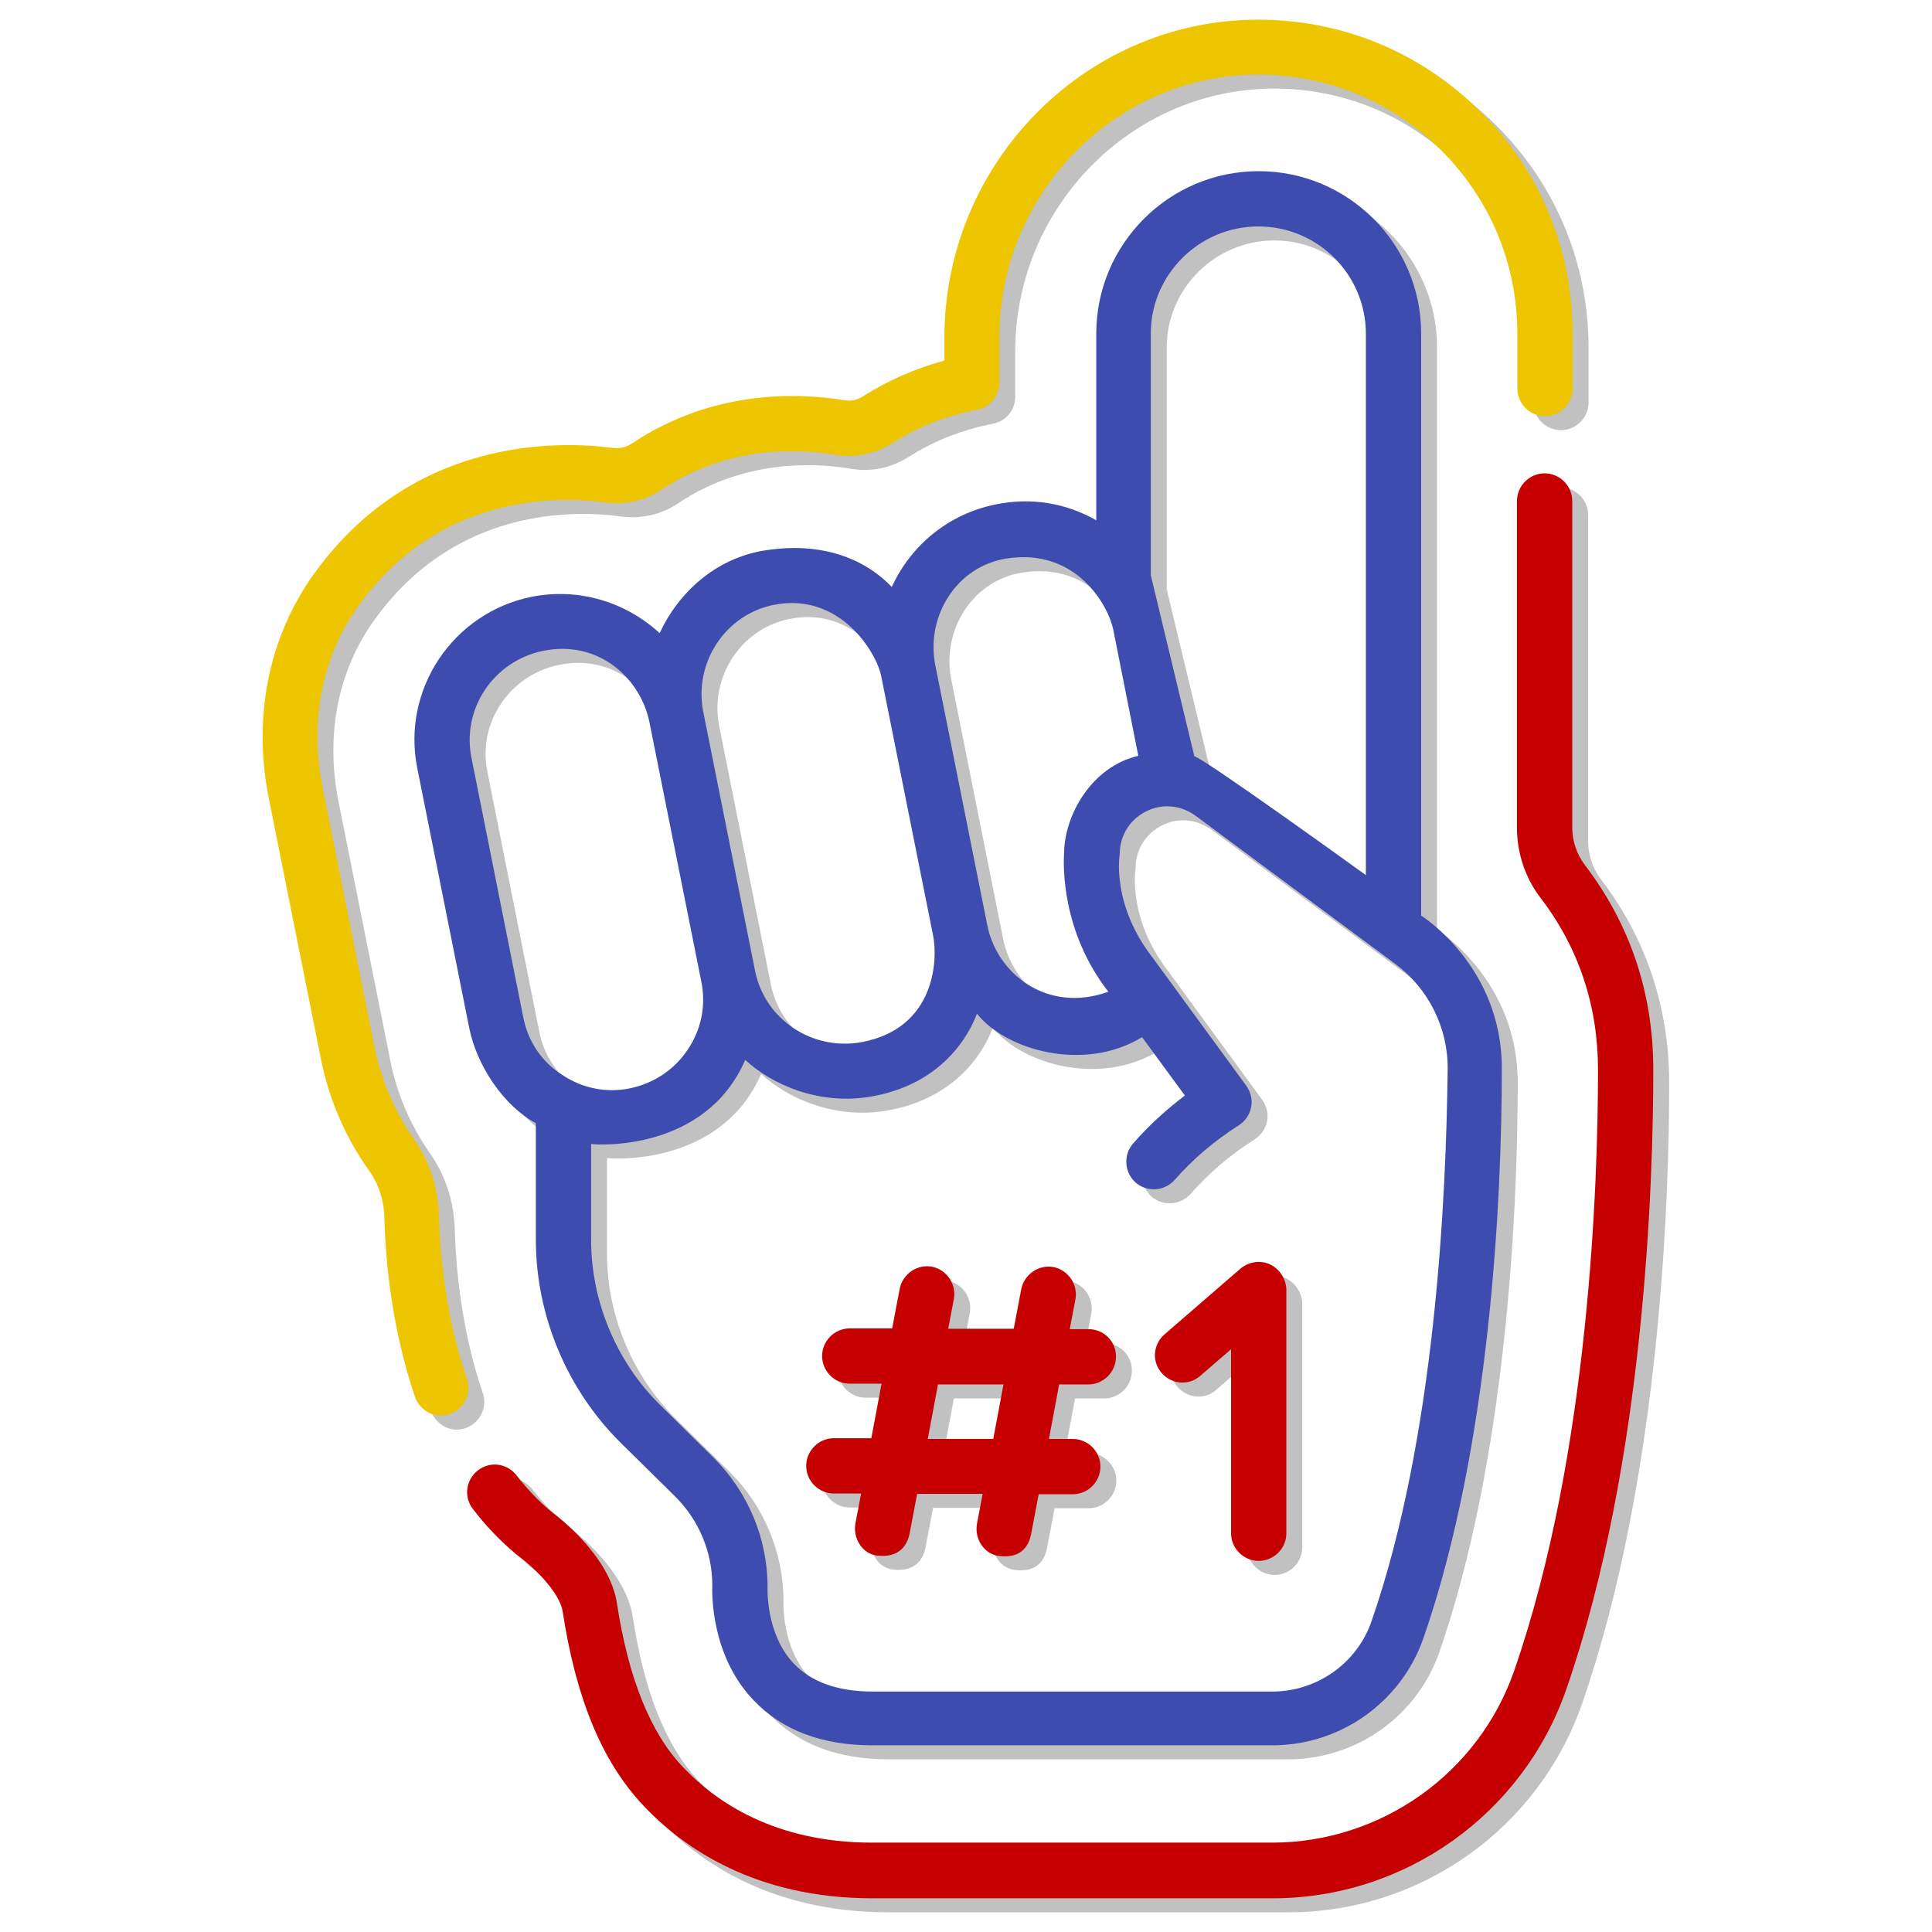
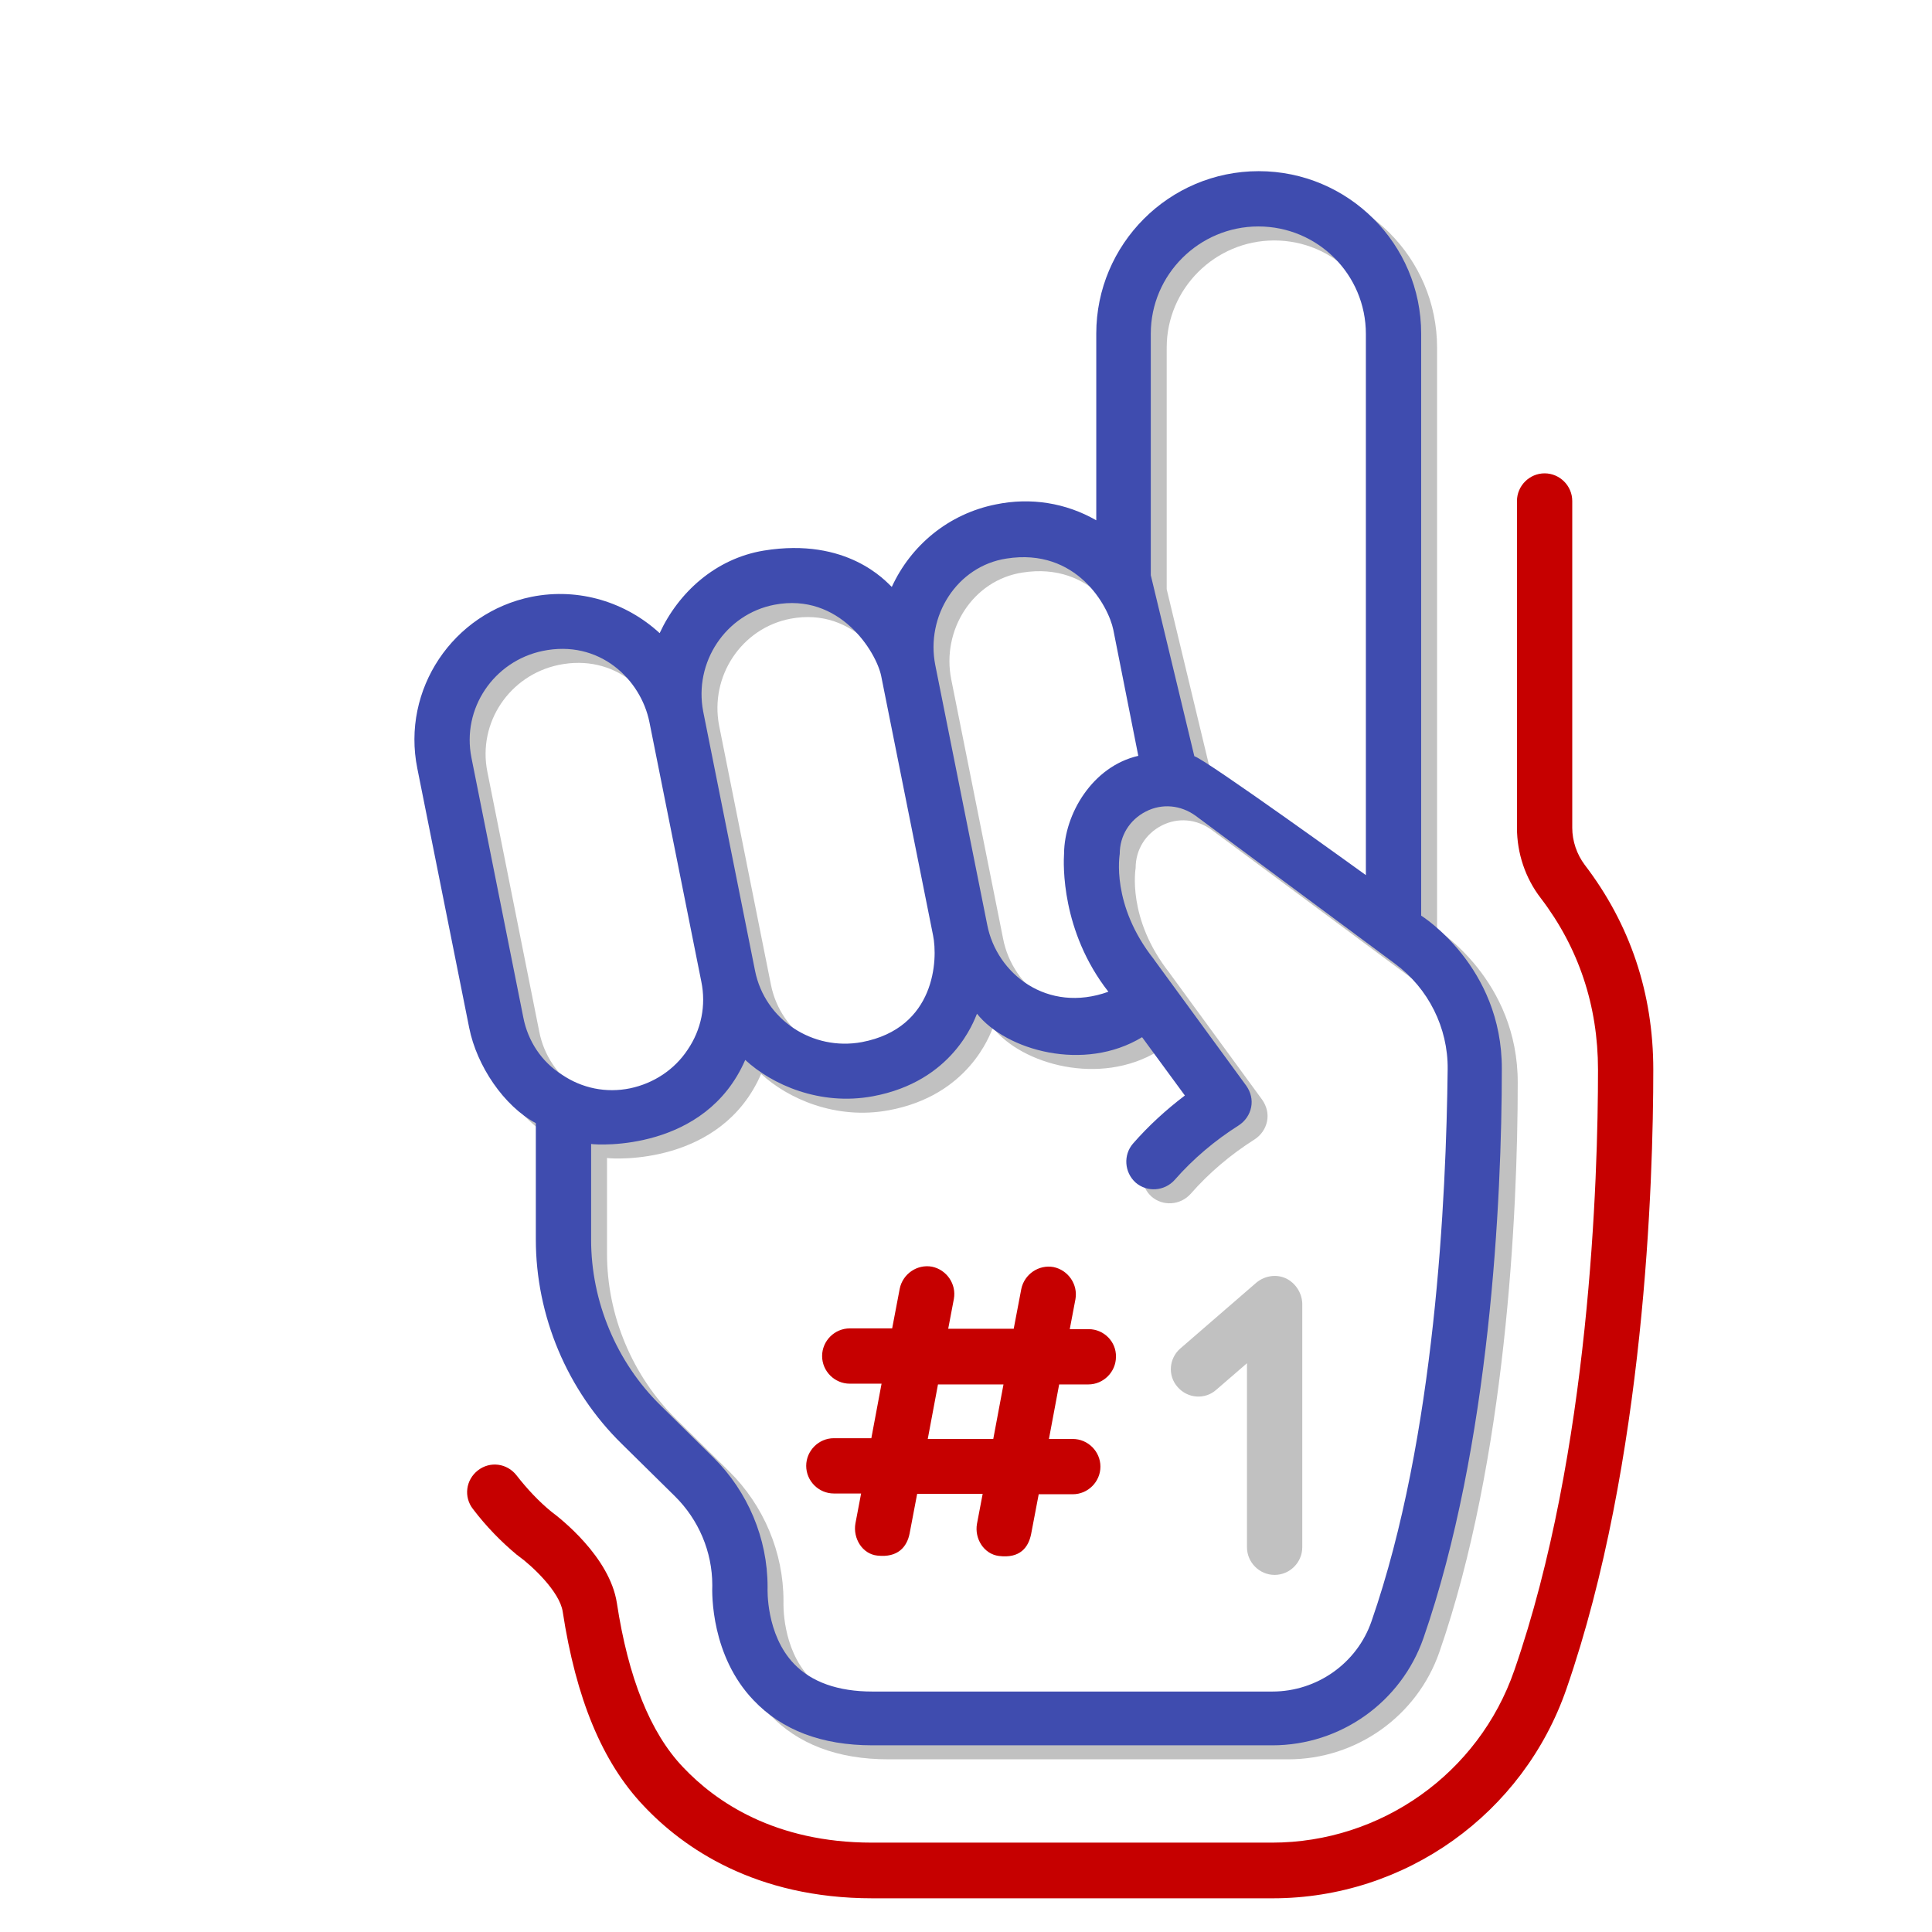
<svg xmlns="http://www.w3.org/2000/svg" version="1.1" id="Capa_1" x="0px" y="0px" viewBox="0 0 510.2 510.2" style="enable-background:new 0 0 510.2 510.2;" xml:space="preserve">
  <style type="text/css">
	.st0{fill:#C1C1C1;}
	.st1{fill:#EDC500;}
	.st2{fill:#C60000;}
	.st3{fill:#3F4CAF;}
</style>
  <g>
    <g>
-       <path class="st0" d="M113.8,372.6c-6.1-17.9-7.8-35.7-8.1-47.4c-0.1-4.5-1.5-8.8-4-12.3c-6.4-9-10.7-19.1-12.8-29.8l-13.7-68.5    c-4.3-21.5-0.1-42.5,11.8-59.2c11.2-15.6,25.8-26,43.7-31c15.1-4.2,28.7-3.3,35.4-2.4c1.7,0.2,3.5-0.2,5-1.2    c21.7-14.5,44.5-13.3,56.2-11.4c1.7,0.3,3.4-0.1,4.9-1.1c6.6-4.2,13.8-7.3,21.4-9.4v-6.1c0-45.8,36.8-83.5,82.1-83.9    c22.3-0.2,43.3,8.3,59.2,24c15.9,15.7,24.6,36.6,24.6,58.9v14.5c0,4-3.3,7.3-7.3,7.3s-7.3-3.3-7.3-7.3V91.8    c0-18.4-7.2-35.6-20.3-48.6c-13.1-13-30.5-20-48.8-19.8c-37.3,0.4-67.7,31.5-67.7,69.4v12c0,3.5-2.5,6.5-5.9,7.1    c-8.1,1.6-15.6,4.5-22.3,8.8c-4.6,2.9-9.9,4-15.1,3.1c-9.5-1.6-28.2-2.6-45.7,9.1c-4.4,3-9.8,4.2-15,3.5    c-12.5-1.7-43.9-2.5-65.3,27.4c-9.6,13.4-12.9,30.3-9.4,47.9l13.7,68.5c1.7,8.6,5.3,17,10.4,24.3c4.1,5.8,6.4,12.8,6.6,20.2    c0.3,10.8,1.9,27,7.4,43.2c1.3,3.8-0.8,7.9-4.5,9.2C118.5,378.7,114.8,375.6,113.8,372.6L113.8,372.6z" />
-       <path class="st0" d="M340.3,505H234.6c-30.9,0-50-13.3-60.5-24.5c-10.9-11.5-17.8-28.3-21.3-51.2c-0.8-5.3-8.2-12.2-11.7-14.7    c-0.1-0.1-0.2-0.2-0.4-0.3c-4.2-3.5-8.1-7.5-11.6-12.1c-2.5-3.2-1.9-7.7,1.3-10.2s7.7-1.9,10.2,1.3c2.8,3.6,5.9,6.9,9.2,9.6    c2.3,1.7,15.4,11.9,17.3,24.1c3,19.7,8.8,34.3,17.5,43.4c8.6,9.1,24.2,19.9,49.9,19.9h105.6c28.8,0,54.6-18.3,64-45.5    c20-57.7,22.1-130.1,22.1-158.6c0-16.9-5.1-32.2-15.1-45.3c-4.1-5.3-6.3-11.9-6.3-18.6V136c0-4,3.3-7.3,7.3-7.3s7.3,3.3,7.3,7.3    v86.3c0,3.5,1.2,7,3.3,9.8c12,15.7,18.1,33.9,18.1,54.1c0,29.2-2.2,103.6-22.9,163.4C406.5,482.7,375.3,505,340.3,505L340.3,505z" />
      <path class="st0" d="M379.5,245.5V91.8c0-23.7-19.3-42.9-42.9-42.9c-23.7,0-42.9,19.3-42.9,42.9v49.3c-8-4.6-17.3-6.1-26.5-4.2    c-12.6,2.5-22.5,10.9-27.5,21.8c-1.5-1.4-11.7-13.2-33.8-9.6c-12.7,2.1-22.5,11-27.5,21.8c-8.8-8.1-21.2-12.1-33.8-9.6    c-20.8,4.2-34.4,24.5-30.2,45.3l13.7,68.5c2,10.1,9.2,20.7,17.6,25.2V331c0,20.2,8.3,39.9,22.7,54l14,13.8    c6.3,6.2,9.9,14.7,9.9,23.5c-0.1,2.4-0.3,18.7,10.9,30.4c7.5,7.9,18,11.9,31.4,11.9h105.6c18,0,34-11.4,39.9-28.3    c17.6-50.7,20.7-115.9,20.7-150.3C400.9,258.8,379.5,245.5,379.5,245.5L379.5,245.5z M336.5,63.5c15.7,0,28.4,12.7,28.4,28.4    v142.9c0,0-42.2-30.5-45.3-31.4l-11.5-47.8V91.8C308.1,76.2,320.9,63.5,336.5,63.5L336.5,63.5z M270,151.2    c18.5-2.9,26.9,12.5,28.2,18.8l6.6,33.3c-12.2,2.8-19.5,15.5-19.6,25.7c-0.2,2.9-0.8,20.6,11.7,36.6c-16.1,5.8-29.5-4.7-32-17.7    l-13.7-68.5C248.6,166.4,256.9,153.2,270,151.2L270,151.2z M208.7,163.4c17.3-3.3,26.9,12.5,28.2,18.8l13.7,68.5    c1.3,6.3,0.7,24.5-18.8,28.2c-13,2.4-25.6-5.9-28.2-18.8l-13.7-68.5C187.4,178.6,195.8,165.9,208.7,163.4L208.7,163.4z     M142.4,272.4l-13.7-68.6c-2.6-13,5.9-25.5,18.8-28.2c14.9-3.1,25.9,7.4,28.2,18.8l13.7,68.5c1.3,6.3,0,12.7-3.6,18    c-3.5,5.3-9,8.9-15.2,10.2c-6.3,1.3-12.7,0-18-3.6C147.2,284.1,143.6,278.6,142.4,272.4L142.4,272.4z M366.4,431.8    c-3.8,11.1-14.4,18.6-26.2,18.6H234.6c-9.1,0-16.1-2.5-20.7-7.3c-7.5-7.8-7-19.9-7-20s0-0.3,0-0.4c0-12.7-5.2-25.1-14.3-34.1    l-14-13.8c-11.6-11.4-18.3-27.4-18.3-43.7v-25.3c1.8,0.3,30.2,2,40.7-22.2c7,6.5,19.7,12.2,33.7,9.6c21.1-3.9,26.7-19.9,27.5-21.8    c7.7,9.7,28.3,15.5,43.6,6.2l11.3,15.4c-5,3.8-9.6,8-13.7,12.7c-2.6,3-2.3,7.6,0.7,10.3c3,2.6,7.6,2.3,10.3-0.7    c4.9-5.6,10.6-10.4,16.9-14.4c1.7-1.1,2.9-2.8,3.3-4.8s-0.1-4-1.3-5.7l-24.2-33.1c-0.1-0.1-0.1-0.2-0.2-0.3    c-11.4-14.4-9-27.6-9-27.8c0-4.8,2.6-9,6.9-11.2s9.2-1.7,13.1,1.1l52.7,39.1c8.8,6.5,14,16.9,13.9,27.8    C386.1,319.7,383.3,383.1,366.4,431.8L366.4,431.8z" />
-       <path class="st0" d="M291.7,354.7h-5l1.5-7.9c0.7-3.9-1.9-7.7-5.8-8.5c-3.9-0.7-7.7,1.9-8.5,5.8l-2,10.5h-17.3l1.5-7.9    c0.7-3.9-1.9-7.7-5.8-8.5c-3.9-0.7-7.7,1.9-8.5,5.8l-2,10.5h-11.2c-4,0-7.3,3.3-7.3,7.3s3.3,7.3,7.3,7.3h8.4l-2.7,14.4h-9.9    c-4,0-7.3,3.3-7.3,7.3s3.3,7.3,7.3,7.3h7.2l-1.5,7.9c-0.7,3.9,1.8,8.1,5.8,8.5c5.4,0.6,7.8-2.3,8.5-5.8l2-10.5h17.3l-1.5,7.9    c-0.7,3.9,1.8,8,5.8,8.5c5.6,0.7,7.8-2.3,8.5-5.8l2-10.5h9c4,0,7.3-3.3,7.3-7.3s-3.3-7.3-7.3-7.3h-6.3l2.7-14.4h7.7    c4,0,7.3-3.3,7.3-7.3C299,358,295.7,354.7,291.7,354.7L291.7,354.7z M266.5,383.7h-17.3l2.7-14.4h17.3L266.5,383.7z" />
      <path class="st0" d="M339.6,337.6c-2.6-1.2-5.6-0.7-7.8,1.1l-20.1,17.4c-3,2.6-3.4,7.2-0.7,10.2c2.6,3,7.2,3.4,10.2,0.7l8.1-7    v48.6c0,4,3.3,7.3,7.3,7.3s7.3-3.3,7.3-7.3v-64.4C343.8,341.4,342.1,338.8,339.6,337.6L339.6,337.6z" />
    </g>
    <g>
-       <path class="st1" d="M109.6,368.9c-6.1-17.9-7.8-35.7-8.1-47.4c-0.1-4.5-1.5-8.8-4-12.3c-6.4-9-10.7-19.1-12.8-29.8L71,210.9    c-4.3-21.5-0.1-42.5,11.8-59.2c11.2-15.6,25.8-26,43.7-31c15.1-4.2,28.7-3.3,35.4-2.4c1.7,0.2,3.5-0.2,5-1.2    c21.7-14.5,44.5-13.3,56.2-11.4c1.7,0.3,3.4-0.1,4.9-1.1c6.6-4.2,13.8-7.3,21.4-9.4v-6.1c0-45.8,36.8-83.5,82.1-83.9    c22.3-0.2,43.3,8.3,59.2,24c15.9,15.7,24.6,36.6,24.6,58.9v14.5c0,4-3.3,7.3-7.3,7.3s-7.3-3.3-7.3-7.3V88.1    c0-18.4-7.2-35.6-20.3-48.6c-13.1-13-30.5-20-48.8-19.8c-37.3,0.4-67.7,31.5-67.7,69.4v12c0,3.5-2.5,6.5-5.9,7.1    c-8.1,1.6-15.6,4.5-22.3,8.8c-4.6,2.9-9.9,4-15.1,3.1c-9.5-1.6-28.2-2.6-45.7,9.1c-4.4,3-9.8,4.2-15,3.5    c-12.5-1.7-43.9-2.5-65.3,27.4c-9.6,13.4-12.9,30.3-9.4,47.9l13.7,68.5c1.7,8.6,5.3,17,10.4,24.3c4.1,5.8,6.4,12.8,6.6,20.2    c0.3,10.8,1.9,27,7.4,43.2c1.3,3.8-0.8,7.9-4.5,9.2C114.3,375,110.6,371.9,109.6,368.9L109.6,368.9z" />
      <path class="st2" d="M336.1,501.3H230.4c-30.9,0-50-13.3-60.5-24.5c-10.9-11.5-17.8-28.3-21.3-51.2c-0.8-5.3-8.2-12.2-11.7-14.7    c-0.1-0.1-0.2-0.2-0.4-0.3c-4.2-3.5-8.1-7.5-11.6-12.1c-2.5-3.2-1.9-7.7,1.3-10.2s7.7-1.9,10.2,1.3c2.8,3.6,5.9,6.9,9.2,9.6    c2.3,1.7,15.4,11.9,17.3,24.1c3,19.7,8.8,34.3,17.5,43.4c8.6,9.1,24.2,19.9,49.9,19.9h105.6c28.8,0,54.6-18.3,64-45.5    c20-57.7,22.1-130.1,22.1-158.6c0-16.9-5.1-32.2-15.1-45.3c-4.1-5.3-6.3-11.9-6.3-18.6v-86.3c0-4,3.3-7.3,7.3-7.3s7.3,3.3,7.3,7.3    v86.3c0,3.5,1.2,7,3.3,9.8c12,15.7,18.1,33.9,18.1,54.1c0,29.2-2.2,103.6-22.9,163.4C402.3,479,371.1,501.3,336.1,501.3    L336.1,501.3z" />
      <path class="st3" d="M375.3,241.8V88.1c0-23.7-19.3-42.9-42.9-42.9c-23.7,0-42.9,19.3-42.9,42.9v49.3c-8-4.6-17.3-6.1-26.5-4.2    c-12.6,2.5-22.5,10.9-27.5,21.8c-1.5-1.4-11.7-13.2-33.8-9.6c-12.7,2.1-22.5,11-27.5,21.8c-8.8-8.1-21.2-12.1-33.8-9.6    c-20.8,4.2-34.4,24.5-30.2,45.3l13.7,68.5c2,10.1,9.2,20.7,17.6,25.2v30.7c0,20.2,8.3,39.9,22.7,54l14,13.8    c6.3,6.2,9.9,14.7,9.9,23.5c-0.1,2.4-0.3,18.7,10.9,30.4c7.5,7.9,18,11.9,31.4,11.9H336c18,0,34-11.4,39.9-28.3    c17.6-50.7,20.7-115.9,20.7-150.3C396.7,255.1,375.3,241.8,375.3,241.8L375.3,241.8z M332.3,59.8c15.7,0,28.4,12.7,28.4,28.4    v142.9c0,0-42.2-30.5-45.3-31.4l-11.5-47.8V88.1C303.9,72.5,316.7,59.8,332.3,59.8L332.3,59.8z M265.8,147.5    c18.5-2.9,26.9,12.5,28.2,18.8l6.6,33.3c-12.2,2.8-19.5,15.5-19.6,25.7c-0.2,2.9-0.8,20.6,11.7,36.6c-16.1,5.8-29.5-4.7-32-17.7    L247,175.7C244.4,162.7,252.7,149.5,265.8,147.5L265.8,147.5z M204.5,159.7c17.3-3.3,26.9,12.5,28.2,18.8l13.7,68.5    c1.3,6.3,0.7,24.5-18.8,28.2c-13,2.4-25.6-5.9-28.2-18.8l-13.7-68.5C183.2,174.9,191.6,162.2,204.5,159.7L204.5,159.7z     M138.2,268.7l-13.7-68.6c-2.6-13,5.9-25.5,18.8-28.2c14.9-3.1,25.9,7.4,28.2,18.8l13.7,68.5c1.3,6.3,0,12.7-3.6,18    c-3.5,5.3-9,8.9-15.2,10.2c-6.3,1.3-12.7,0-18-3.6C143,280.4,139.4,274.9,138.2,268.7L138.2,268.7z M362.2,428.1    c-3.8,11.1-14.4,18.6-26.2,18.6H230.4c-9.1,0-16.1-2.5-20.7-7.3c-7.5-7.8-7-19.9-7-20s0-0.3,0-0.4c0-12.7-5.2-25.1-14.3-34.1    l-14-13.8c-11.6-11.4-18.3-27.4-18.3-43.7v-25.3c1.8,0.3,30.2,2,40.7-22.2c7,6.5,19.7,12.2,33.7,9.6c21.1-3.9,26.7-19.9,27.5-21.8    c7.7,9.7,28.3,15.5,43.6,6.2l11.3,15.4c-5,3.8-9.6,8-13.7,12.7c-2.6,3-2.3,7.6,0.7,10.3c3,2.6,7.6,2.3,10.3-0.7    c4.9-5.6,10.6-10.4,16.9-14.4c1.7-1.1,2.9-2.8,3.3-4.8s-0.1-4-1.3-5.7l-24.2-33.1c-0.1-0.1-0.1-0.2-0.2-0.3    c-11.4-14.4-9-27.6-9-27.8c0-4.8,2.6-9,6.9-11.2s9.2-1.7,13.1,1.1l52.7,39.1c8.8,6.5,14,16.9,13.9,27.8    C381.9,316,379.1,379.4,362.2,428.1L362.2,428.1z" />
      <path class="st2" d="M287.5,351h-5l1.5-7.9c0.7-3.9-1.9-7.7-5.8-8.5c-3.9-0.7-7.7,1.9-8.5,5.8l-2,10.5h-17.3l1.5-7.9    c0.7-3.9-1.9-7.7-5.8-8.5c-3.9-0.7-7.7,1.9-8.5,5.8l-2,10.5h-11.2c-4,0-7.3,3.3-7.3,7.3s3.3,7.3,7.3,7.3h8.4l-2.7,14.4h-9.9    c-4,0-7.3,3.3-7.3,7.3s3.3,7.3,7.3,7.3h7.2l-1.5,7.9c-0.7,3.9,1.8,8.1,5.8,8.5c5.4,0.6,7.8-2.3,8.5-5.8l2-10.5h17.3l-1.5,7.9    c-0.7,3.9,1.8,8,5.8,8.5c5.6,0.7,7.8-2.3,8.5-5.8l2-10.5h9c4,0,7.3-3.3,7.3-7.3s-3.3-7.3-7.3-7.3H277l2.7-14.4h7.7    c4,0,7.3-3.3,7.3-7.3C294.8,354.3,291.5,351,287.5,351L287.5,351z M262.3,380H245l2.7-14.4H265L262.3,380z" />
-       <path class="st2" d="M335.4,333.9c-2.6-1.2-5.6-0.7-7.8,1.1l-20.1,17.4c-3,2.6-3.4,7.2-0.7,10.2c2.6,3,7.2,3.4,10.2,0.7l8.1-7    v48.6c0,4,3.3,7.3,7.3,7.3s7.3-3.3,7.3-7.3v-64.4C339.6,337.7,337.9,335.1,335.4,333.9L335.4,333.9z" />
    </g>
  </g>
</svg>